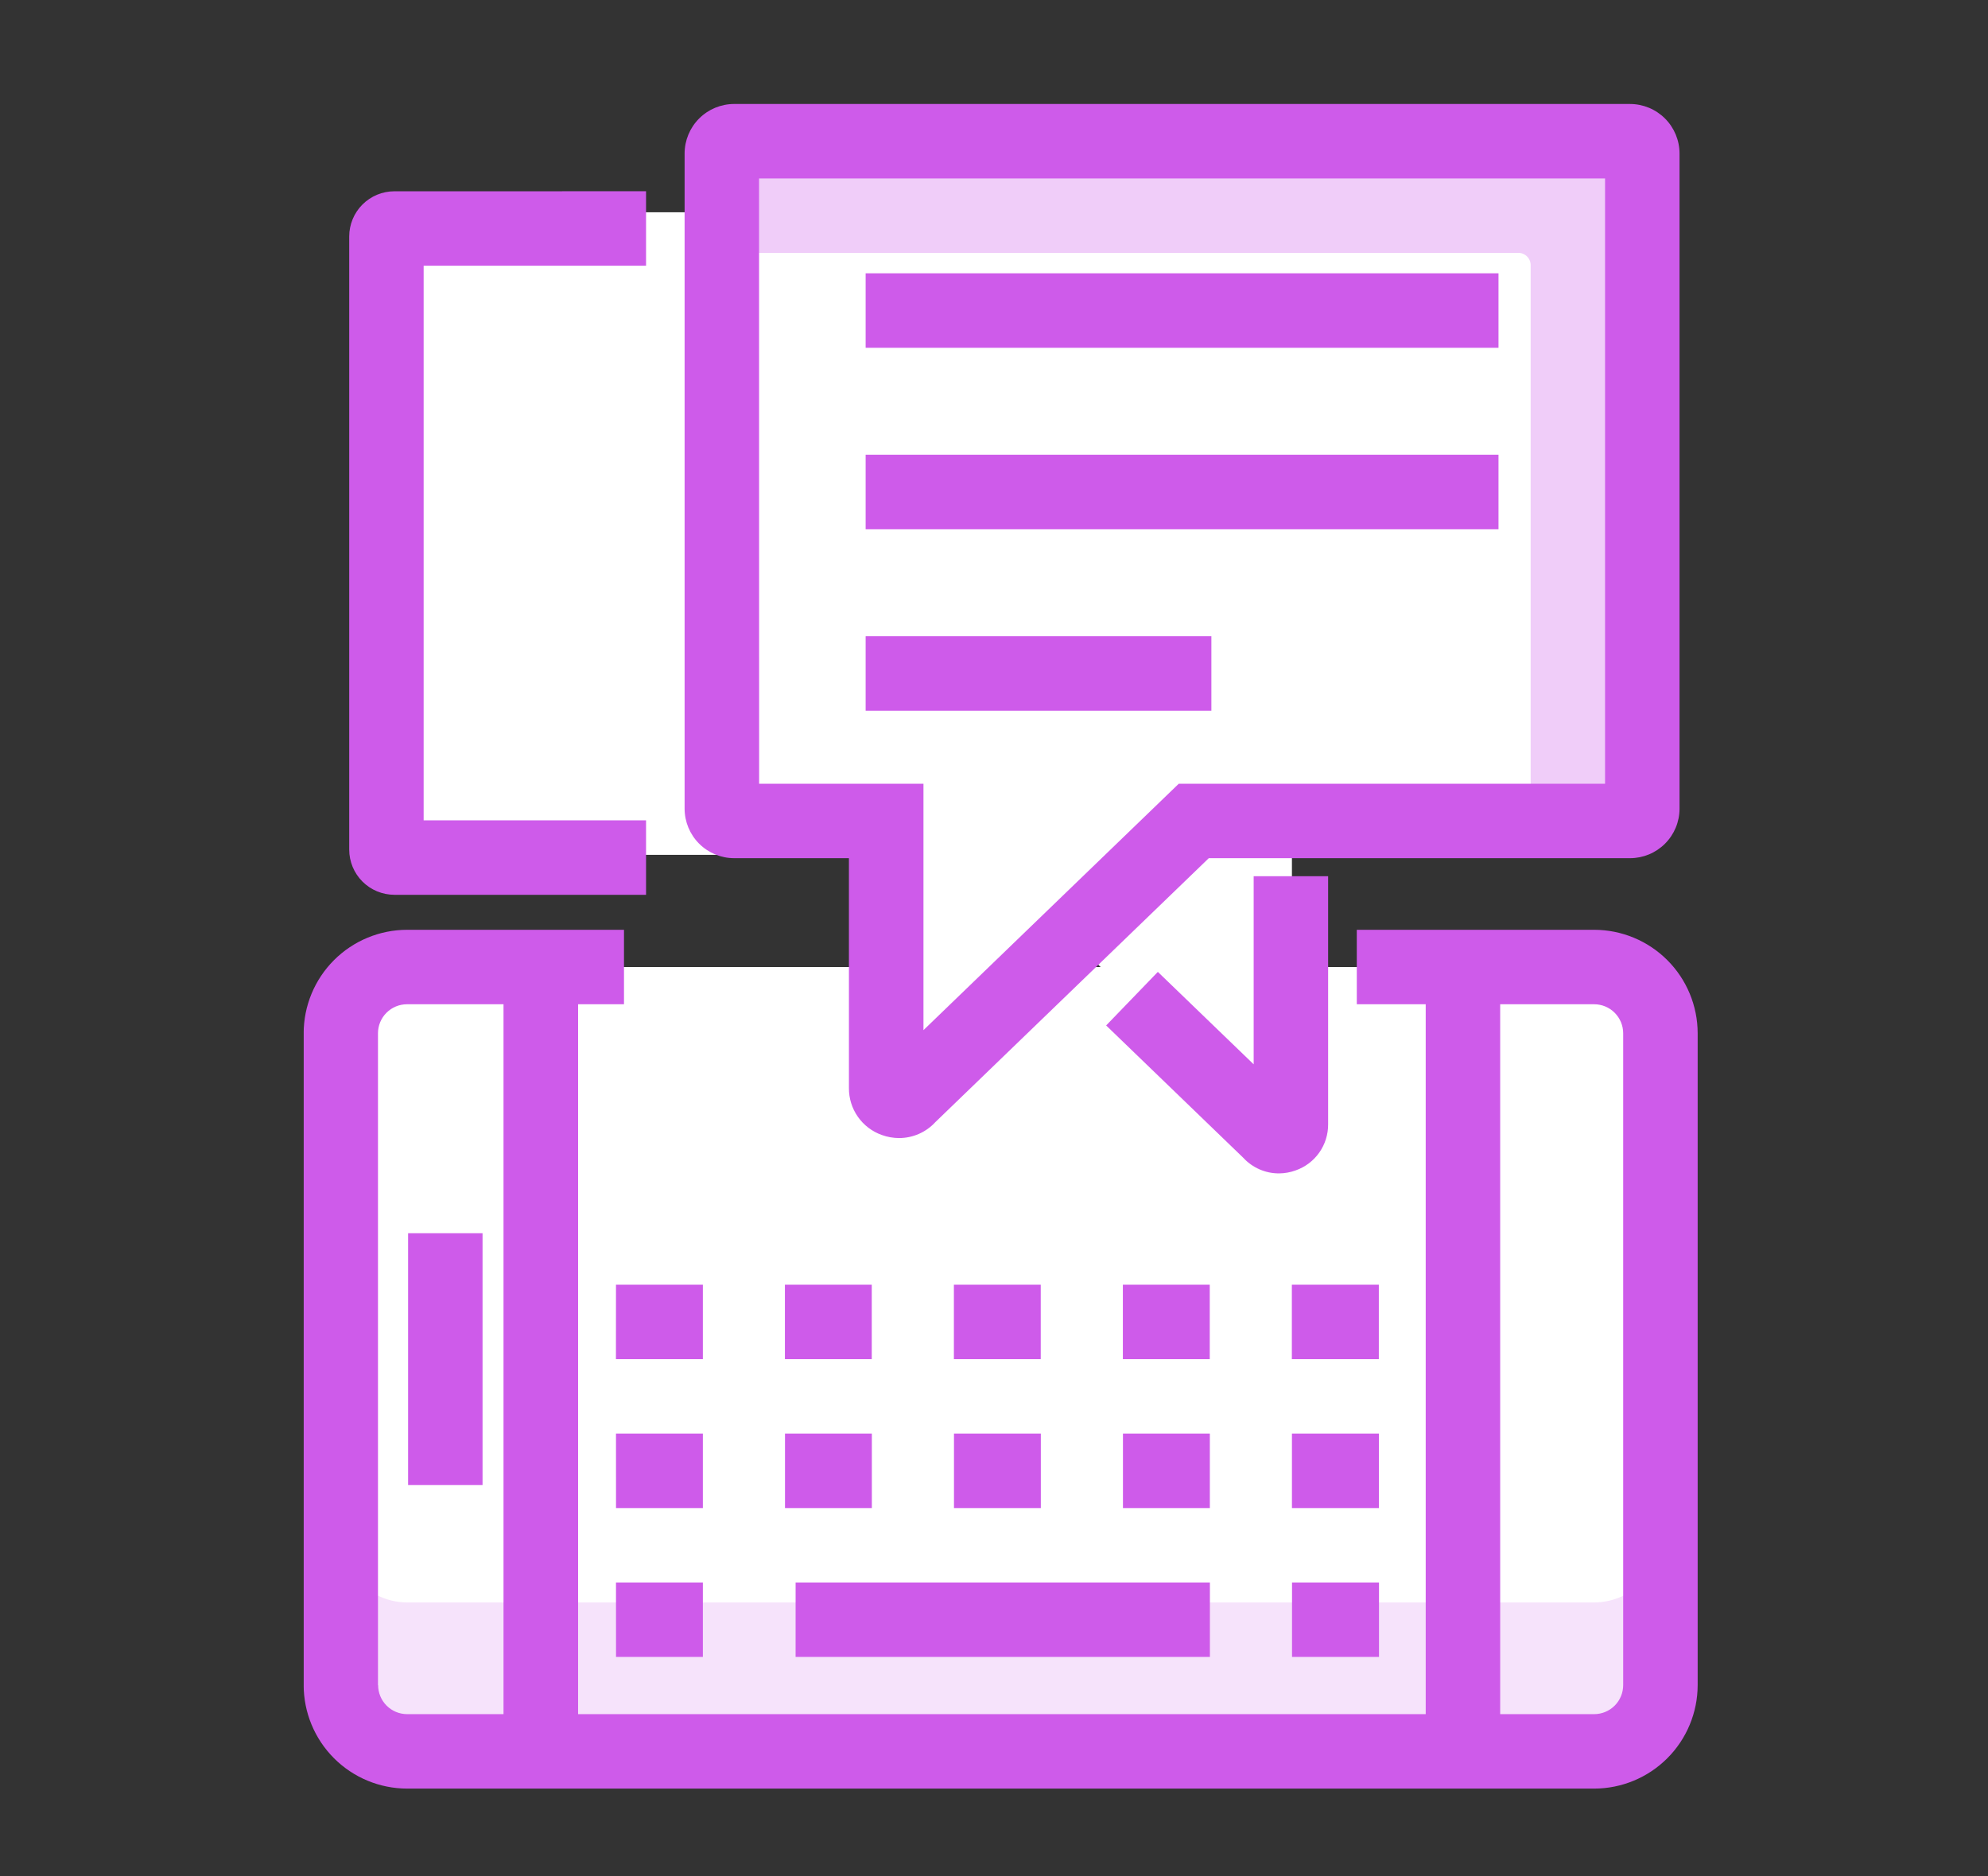
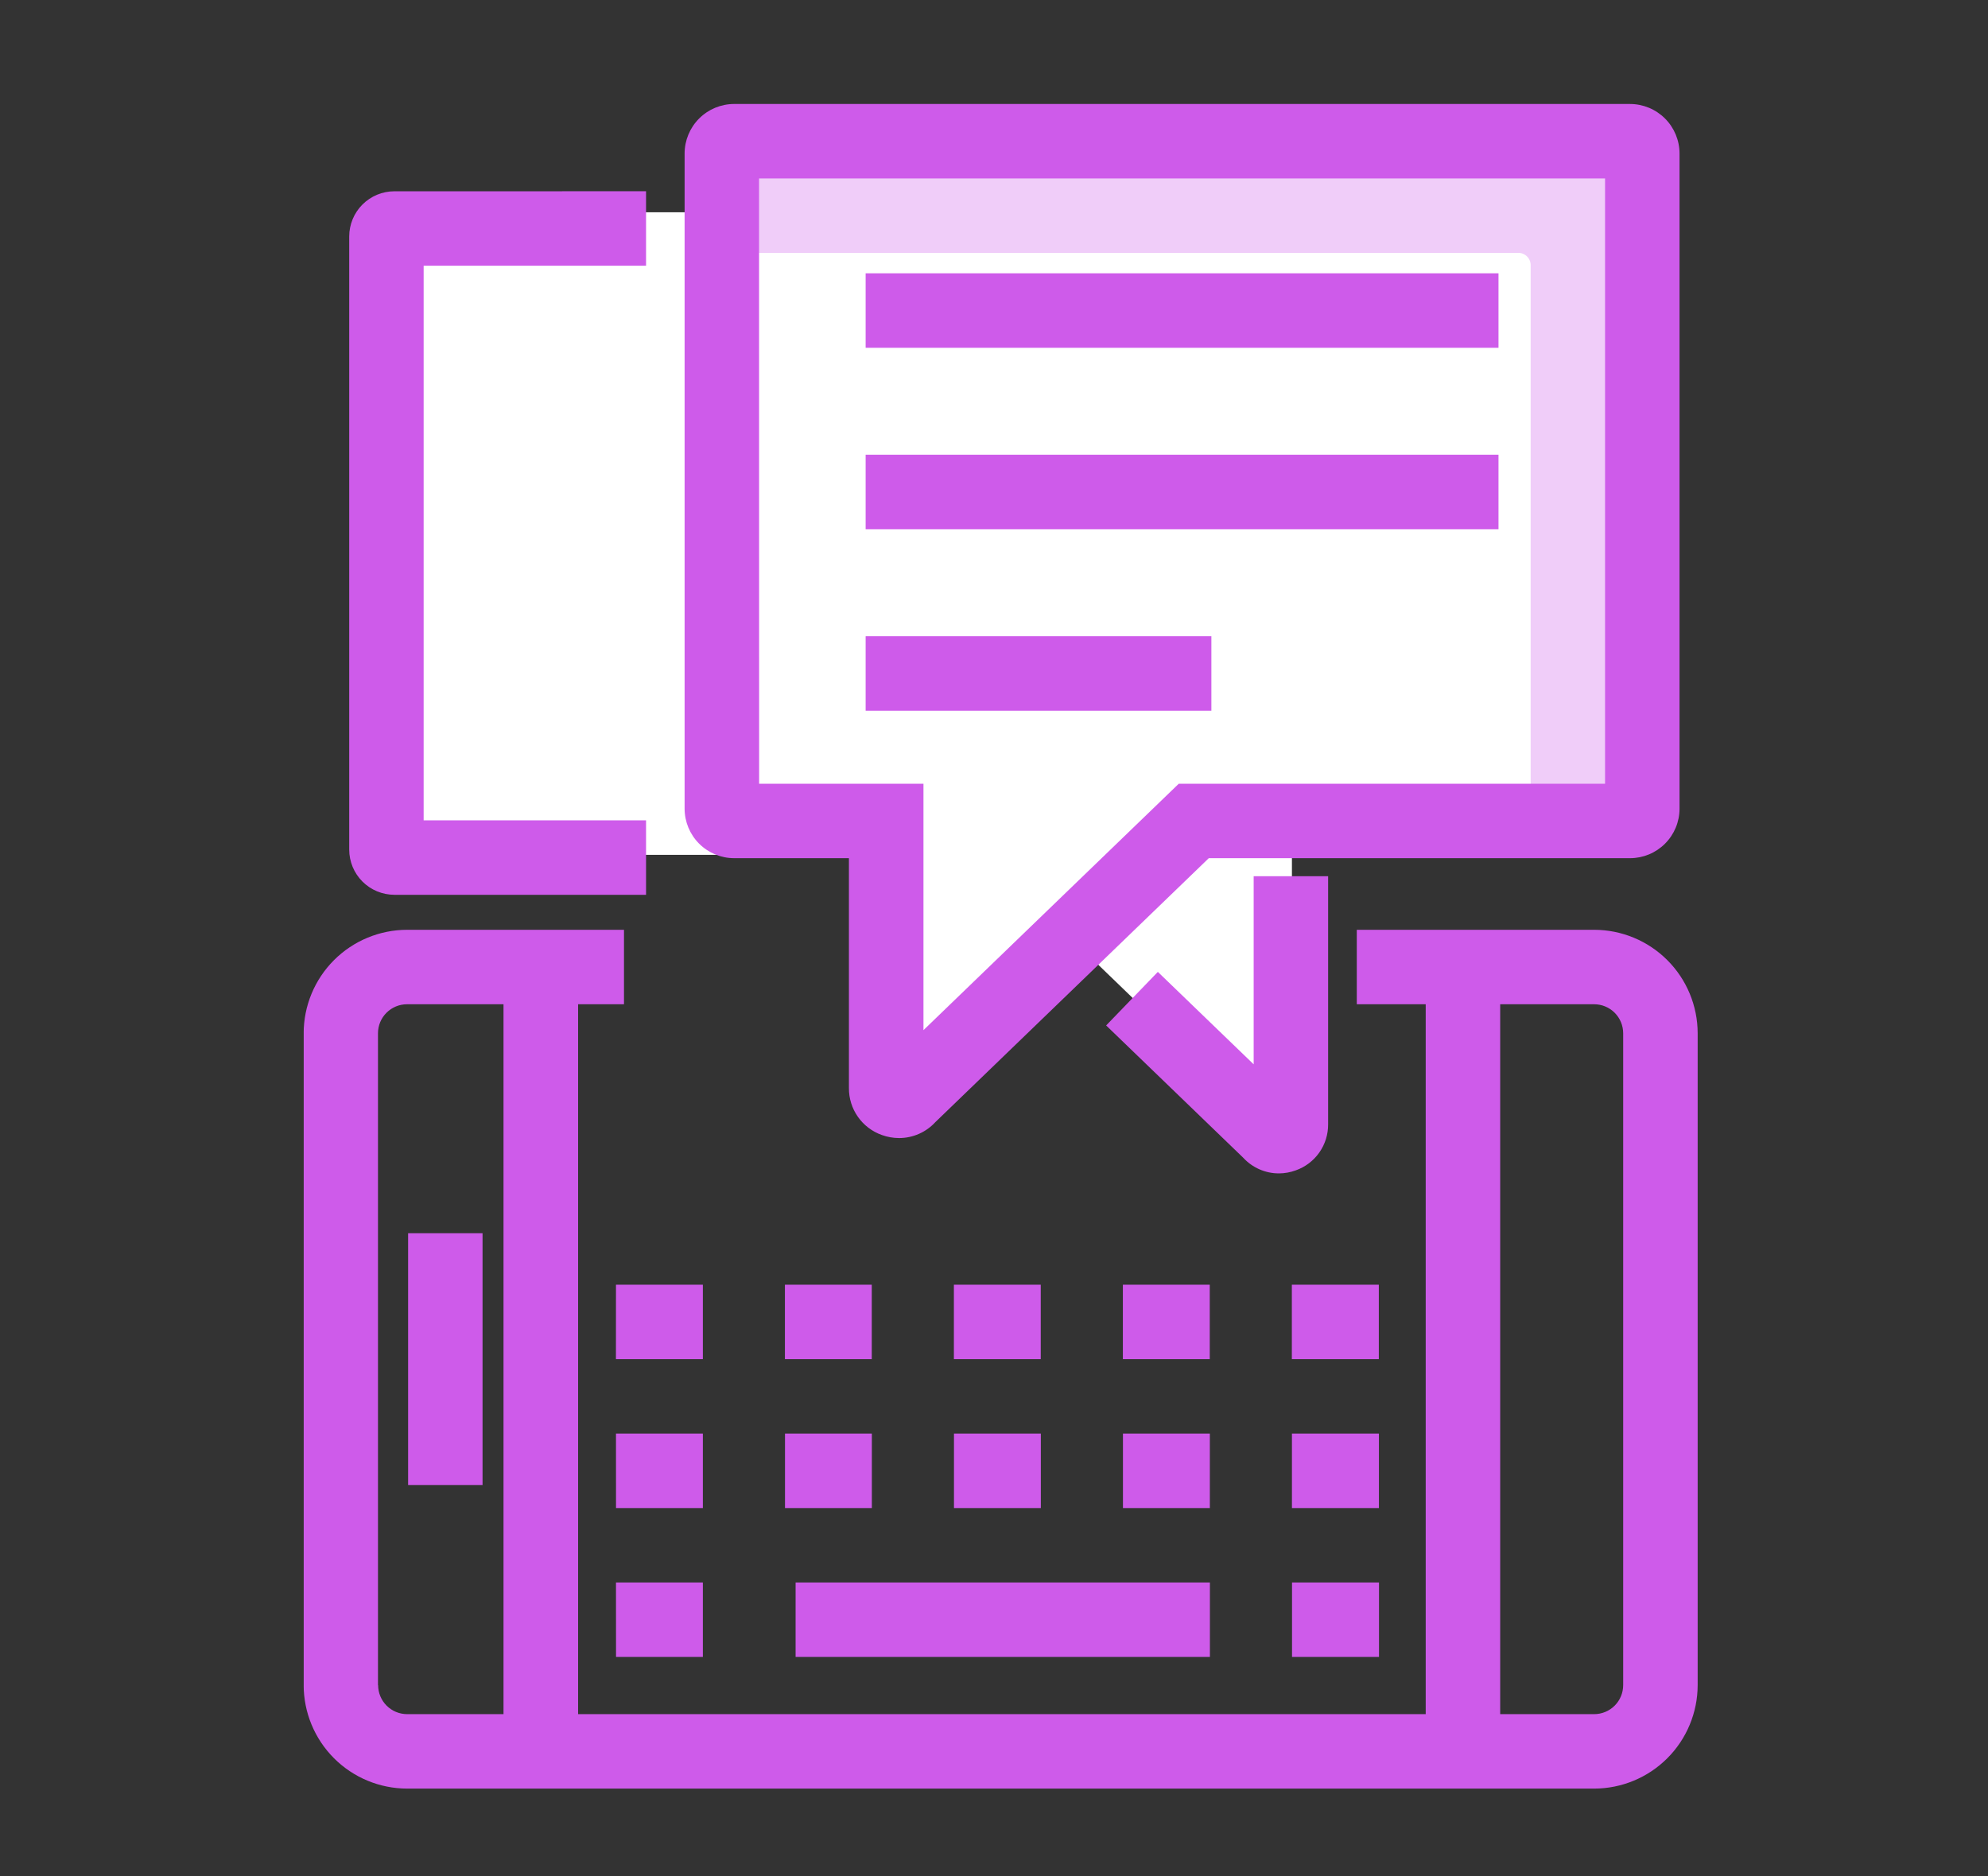
<svg xmlns="http://www.w3.org/2000/svg" width="160" height="151" viewBox="0 0 160 151">
  <rect x="0" y="0" width="160" height="151" fill="#333333" stroke="none" />
  <defs>
    <clipPath id="clip-path">
      <rect id="Rectangle_731" data-name="Rectangle 731" width="160" height="151" transform="translate(800 -2368)" fill="#fff" stroke="#707070" stroke-width="1" />
    </clipPath>
    <clipPath id="clip-path-2">
      <path id="Path_873" data-name="Path 873" d="M217.111,222.394H224.1V216.4h-6.993Zm14.452,0h33.345V216.4H231.564Zm39.954,0h7V216.4h-7Zm-54.407-11.981H224.1v-5.995h-6.993Zm13.6,0h6.99v-5.995h-6.99Zm13.6,0h6.99v-5.995h-6.99Zm13.6,0h6.993v-5.995h-6.993Zm13.6,0h7v-5.995h-7Zm-54.407-11.987H224.1v-5.992h-6.993Zm13.6,0h6.99v-5.992h-6.99Zm13.6,0h6.99v-5.992h-6.99Zm13.6,0h6.993v-5.992h-6.993Zm13.6,0h7v-5.992h-7Zm-71.127,10.129h5.992V188.294h-5.992Zm-2.424,16.1V172.2a2.337,2.337,0,0,1,2.337-2.334h7.766v57.13H200.3a2.336,2.336,0,0,1-2.337-2.337m90.307-54.793h7.565a2.337,2.337,0,0,1,2.334,2.334v52.459a2.335,2.335,0,0,1-2.334,2.337h-7.565Zm-11.54-5.992v5.992h5.546v57.13H214.058v-57.13h3.694v-5.992H200.3a8.335,8.335,0,0,0-8.329,8.326v52.459a8.338,8.338,0,0,0,8.329,8.329h95.535a8.34,8.34,0,0,0,8.329-8.329V172.2a8.337,8.337,0,0,0-8.329-8.326Zm-8.3-4.311V174.7l-7.712-7.439-4.161,4.311,11.028,10.642a3.9,3.9,0,0,0,2.873,1.264,3.981,3.981,0,0,0,1.357-.243,3.9,3.9,0,0,0,2.607-3.709V159.56ZM237.2,146.243h27.826v-5.992H237.2Zm0-14.608h50.934v-5.992H237.2Zm0-14.6h50.934v-5.995H237.2Zm-37.929-12.595a3.638,3.638,0,0,0-3.634,3.634v49.349a3.638,3.638,0,0,0,3.634,3.634h20.256v-5.992h-17.9V110.432h17.9v-5.995Zm29.351-1.034h68.089v48.714H262.4l-20.546,19.83v-19.83H228.628Zm-2.007-5.992a3.991,3.991,0,0,0-3.985,3.985v52.729a3.988,3.988,0,0,0,3.985,3.982h9.24v18.5a3.977,3.977,0,0,0,2.648,3.778,4.1,4.1,0,0,0,1.39.246,3.967,3.967,0,0,0,2.924-1.288l22-21.235h33.9a3.989,3.989,0,0,0,3.988-3.982V101.4a3.991,3.991,0,0,0-3.988-3.985Z" transform="translate(-191.975 -97.412)" fill="#ce5bea" />
    </clipPath>
  </defs>
  <g id="Mask_Group_4" data-name="Mask Group 4" transform="translate(-800 2368)" clip-path="url(#clip-path)">
    <g id="Group_846" data-name="Group 846" transform="translate(3.9 11.213)">
      <g id="Group_767" data-name="Group 767" transform="translate(820.544 -2370.847)">
-         <path id="Path_2047" data-name="Path 2047" d="M293.843,120.6H198.308a5.333,5.333,0,0,0-5.333,5.333v52.456a5.333,5.333,0,0,0,5.333,5.333h95.535a5.333,5.333,0,0,0,5.333-5.333V125.928a5.333,5.333,0,0,0-5.333-5.333" transform="translate(-189.979 -51.14)" fill="#fff" />
-         <path id="Path_2048" data-name="Path 2048" d="M293.843,141.217H198.308a5.333,5.333,0,0,1-5.333-5.333v11.984a5.333,5.333,0,0,0,5.333,5.333h95.535a5.333,5.333,0,0,0,5.333-5.333V135.884a5.333,5.333,0,0,1-5.333,5.333" transform="translate(-189.979 -20.624)" fill="#f0cdf9" opacity="0.56" />
        <path id="Path_2049" data-name="Path 2049" d="M203.209,99.4v52.729a.99.99,0,0,0,.989.989h12.236v21.493a1.023,1.023,0,0,0,1.807.656l22.946-22.149H276.3a.99.99,0,0,0,.989-.989V99.4a.99.99,0,0,0-.989-.989H204.2a.99.99,0,0,0-.989.989" transform="translate(-169.552 -95.416)" fill="#fff" />
        <path id="Path_2050" data-name="Path 2050" d="M280.274,101.311v49.733a.99.99,0,0,1-.989.989H267.05v21.493a1.023,1.023,0,0,1-1.807.656L242.3,152.032H195.2a.99.99,0,0,1-.989-.989V101.311a.99.99,0,0,1,.989-.989h84.088a.99.99,0,0,1,.989.989" transform="translate(-187.516 -91.604)" fill="#fff" />
        <path id="Path_2051" data-name="Path 2051" d="M276.3,98.412H204.2a.99.99,0,0,0-.989.989v8h64.1a.99.99,0,0,1,.989.989v44.73h8a.99.99,0,0,0,.989-.989V99.4a.99.99,0,0,0-.989-.989" transform="translate(-169.552 -95.416)" fill="#f0cdf9" />
        <g id="Group_766" data-name="Group 766" transform="translate(0 0)">
          <g id="Group_64" data-name="Group 64" transform="translate(0)" clip-path="url(#clip-path-2)">
            <rect id="Rectangle_150" data-name="Rectangle 150" width="112.192" height="135.573" transform="translate(0 0)" fill="#ce5bea" />
          </g>
        </g>
      </g>
    </g>
  </g>
</svg>